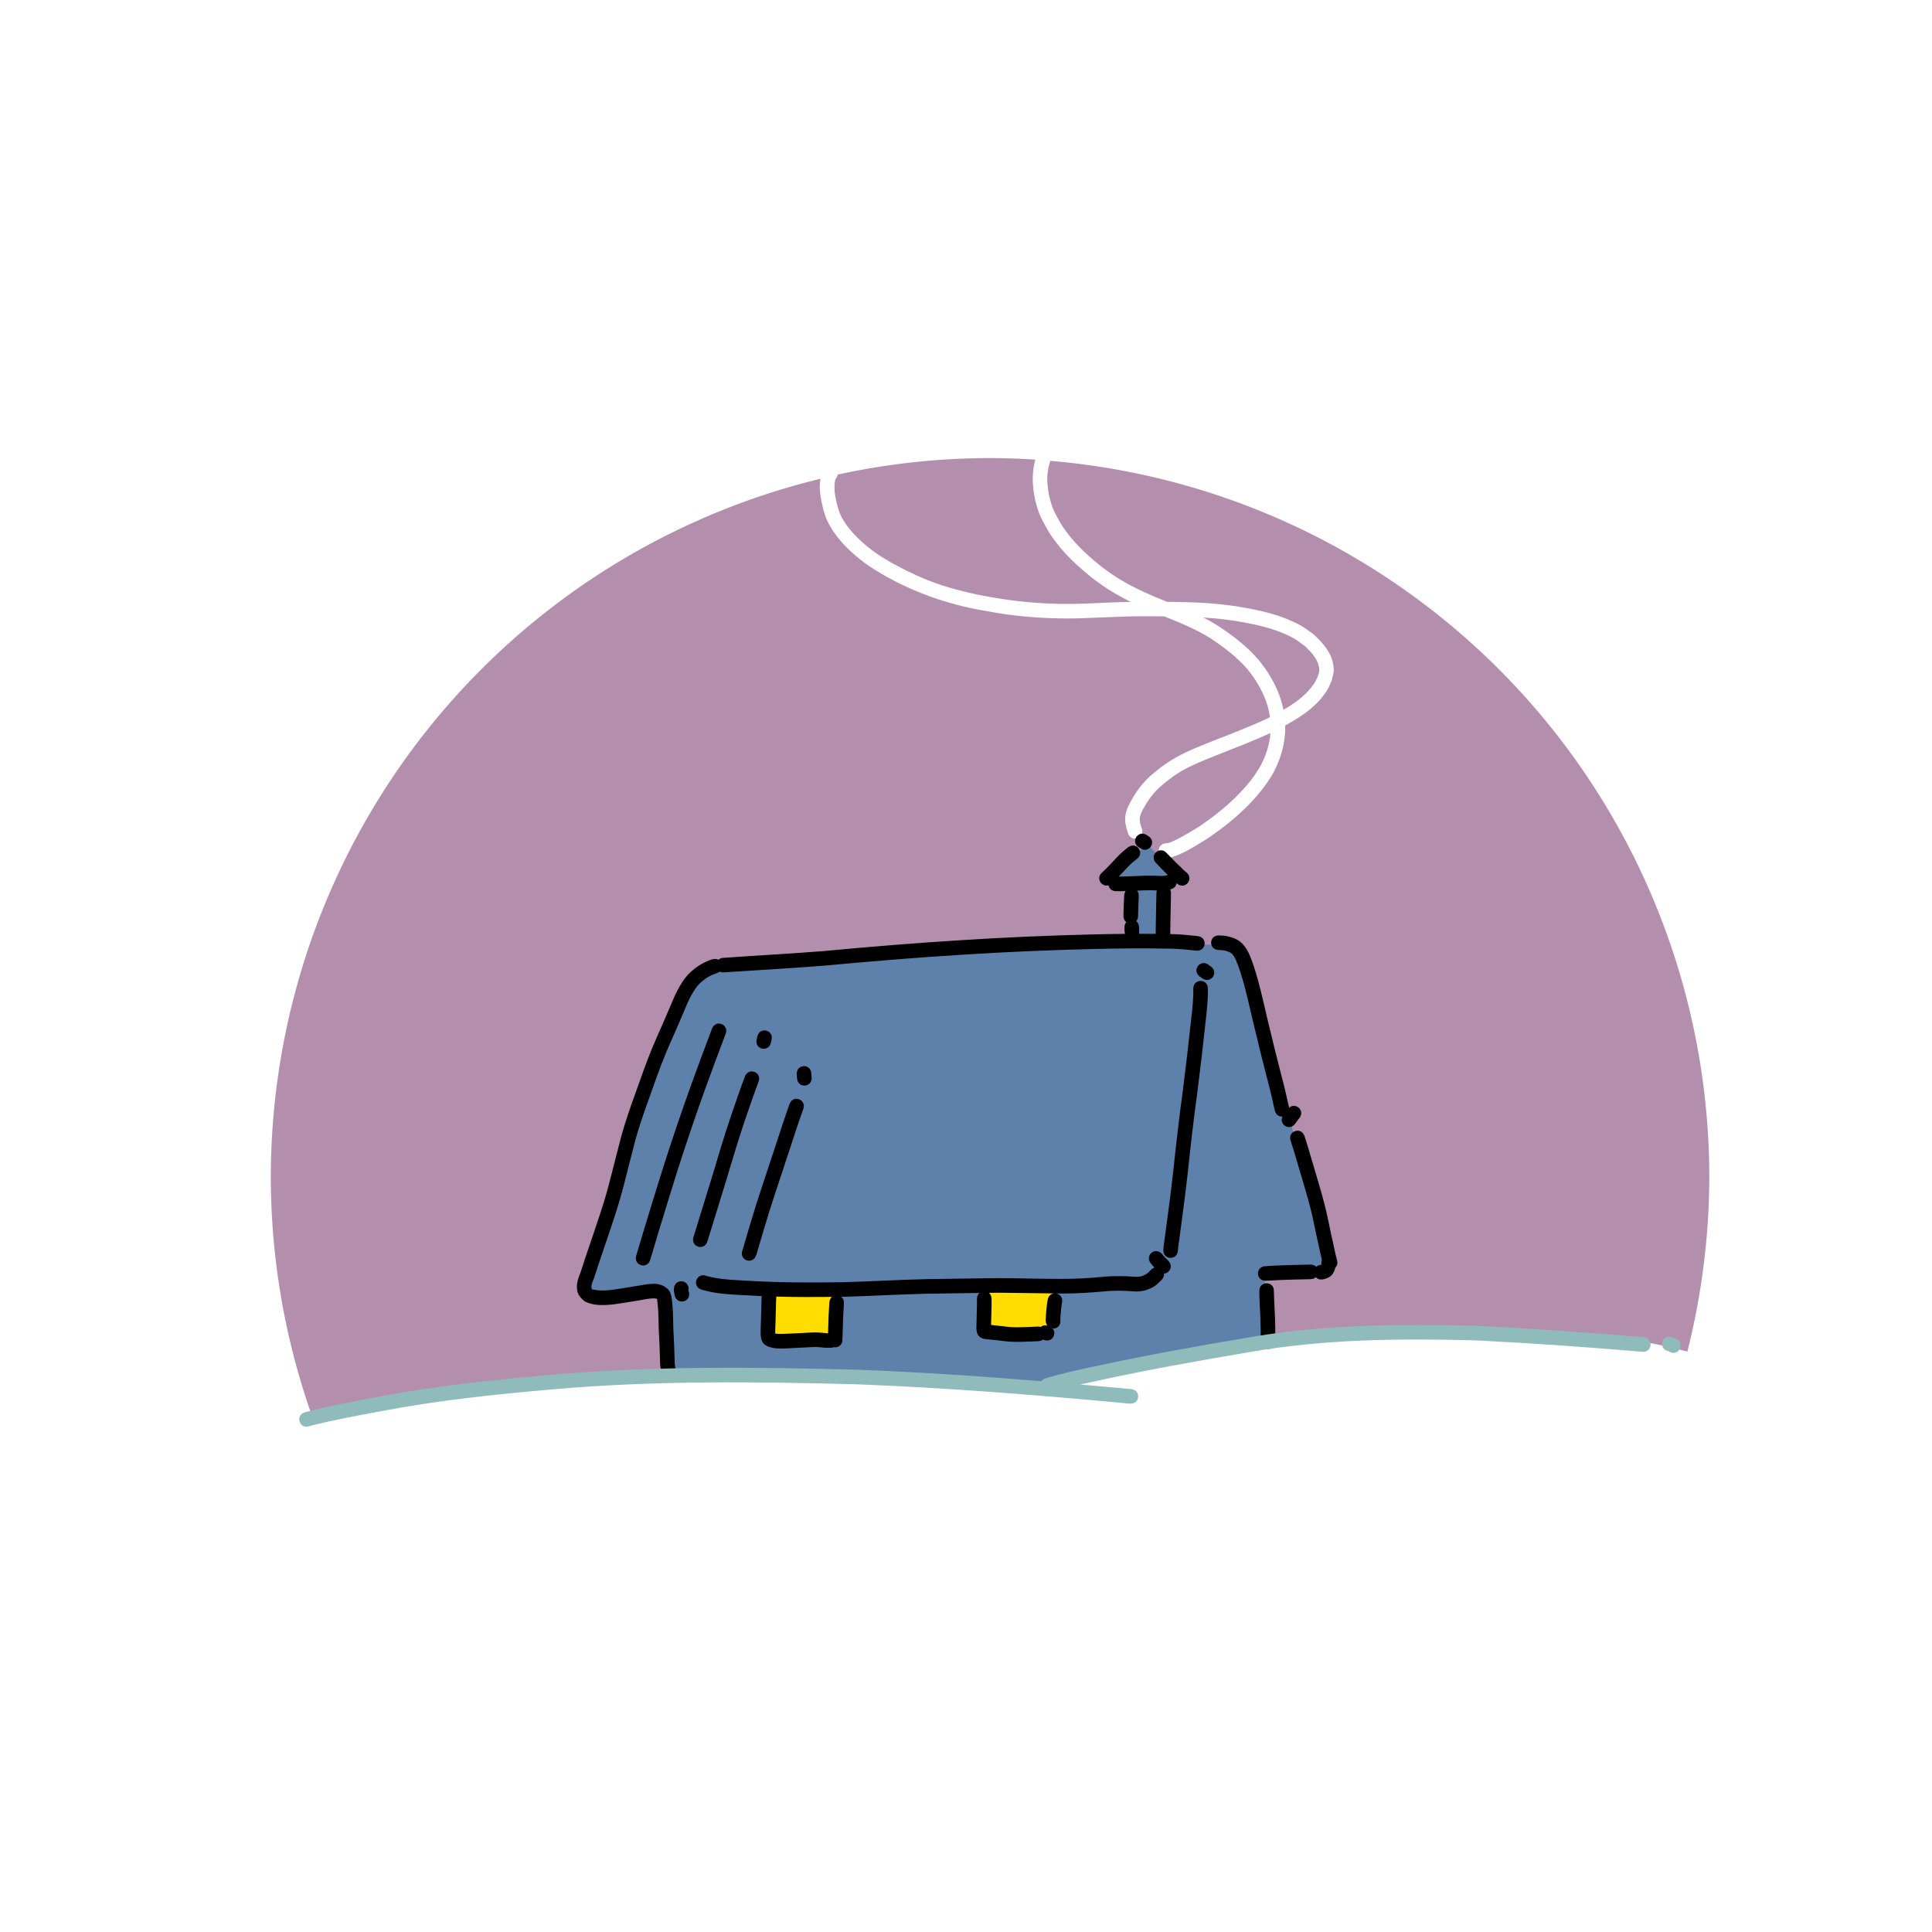
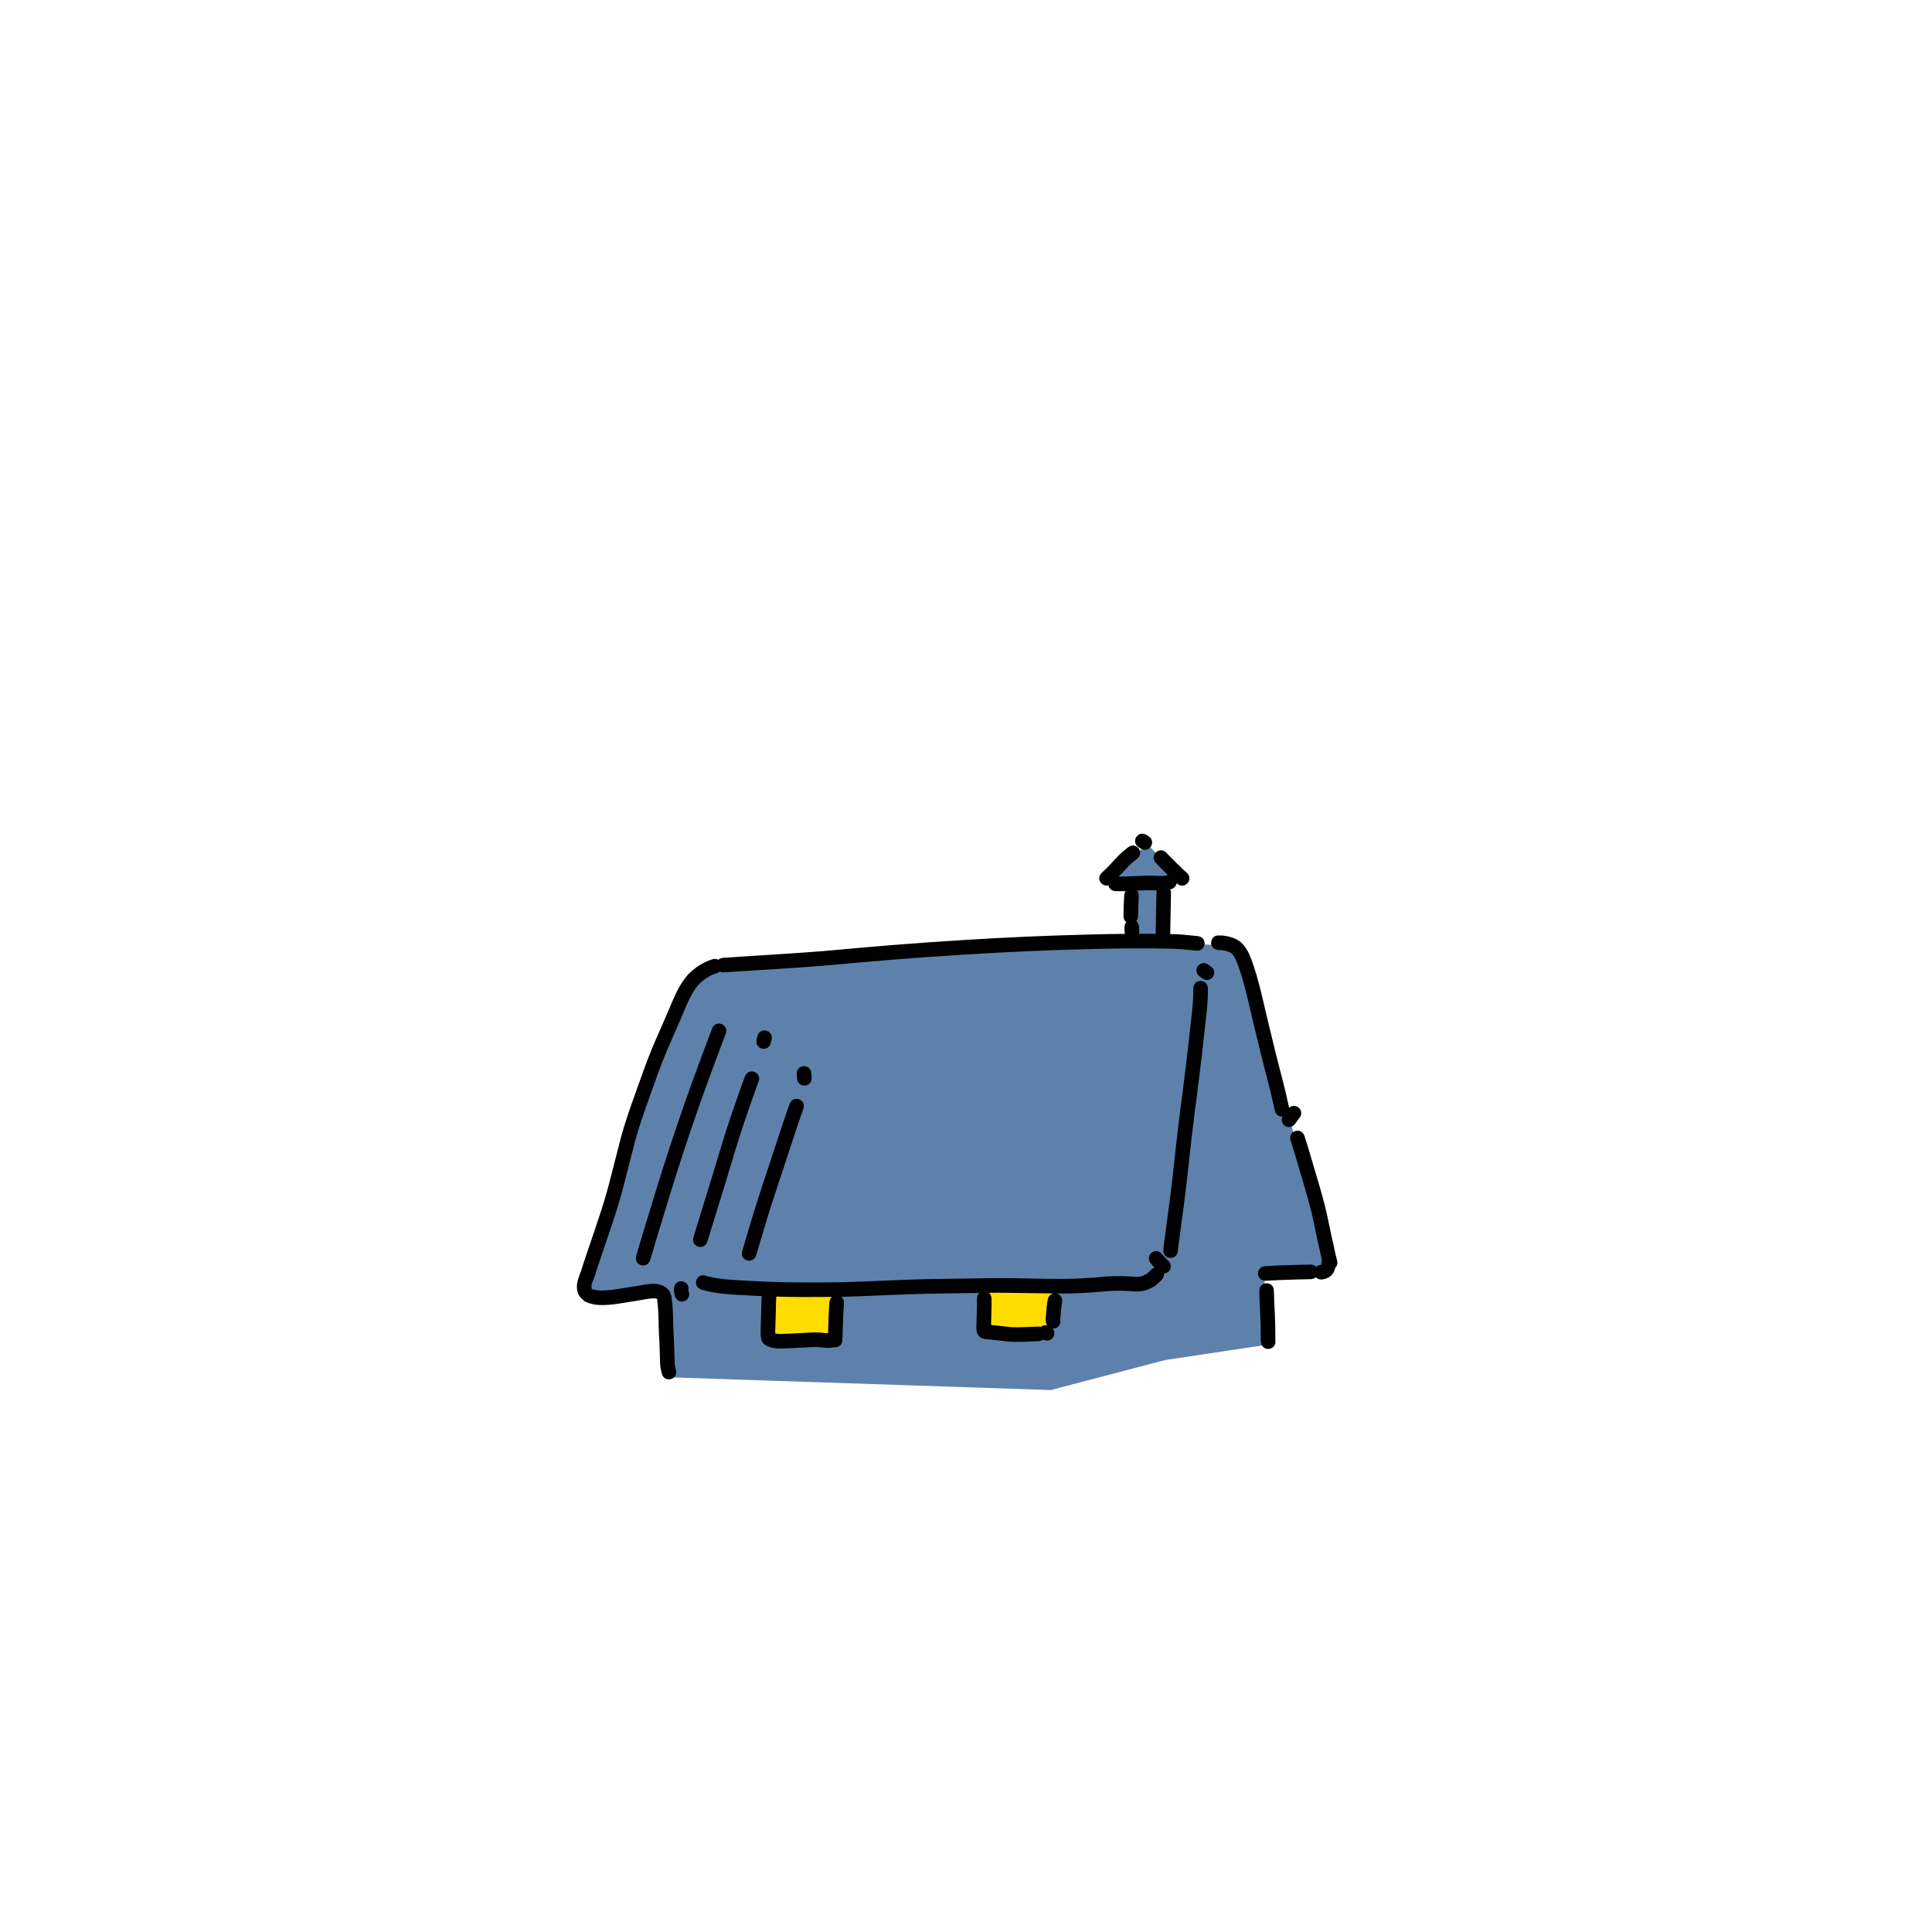
<svg xmlns="http://www.w3.org/2000/svg" width="1e3" height="1e3" version="1.1" viewBox="0 0 264.58 264.58" xml:space="preserve">
  <g>
-     <path d="m135.58 62.73a98.498 98.498 0 0 0-20.855 2.259c-0.029 0.205-0.126 0.417-0.316 0.615-0.308 1.272-0.011 2.531 0.298 3.78 0.13 0.37 0.222 0.755 0.389 1.11 0.989 2.101 3.135 4.054 5.01 5.348 0.622 0.429 1.284 0.798 1.926 1.197 2.083 1.134 4.227 2.18 6.476 2.95 1.689 0.578 3.746 1.106 5.49 1.467 0.954 0.198 1.918 0.343 2.877 0.514 2.706 0.422 5.438 0.677 8.176 0.726 2.656 0.048 5.317-0.12 7.97-0.222 0.609-0.025 1.218-0.042 1.827-0.055-1.179-0.582-2.329-1.219-3.427-1.945-0.501-0.331-0.982-0.69-1.473-1.036-2.026-1.58-3.956-3.322-5.494-5.394-0.817-1.101-0.967-1.45-1.614-2.605-0.895-1.695-1.294-3.545-1.407-5.441-0.018-1.028 0.061-2.066 0.358-3.055a98.498 98.498 0 0 0-6.211-0.212zm8.269 0.389c-0.299 0.894-0.462 1.812-0.419 2.764 0.087 1.595 0.412 3.153 1.158 4.582 0.572 1.035 0.699 1.335 1.426 2.326 1.417 1.928 3.215 3.537 5.086 5.011 0.458 0.323 0.907 0.66 1.374 0.97 1.971 1.309 4.122 2.319 6.304 3.219 0.353 0.144 0.708 0.287 1.062 0.429 0.604 0.01 1.209 0.009 1.813 0.024 1.928 0.05 3.246 0.096 5.162 0.28 0.81 0.078 1.616 0.193 2.424 0.289 2.663 0.447 5.359 0.967 7.824 2.115 1.407 0.655 1.571 0.851 2.804 1.723 1.206 1.102 2.419 2.425 2.705 4.107 0.18 1.056 0.016 1.283-0.222 2.324-0.195 0.4-0.35 0.822-0.583 1.201-1.381 2.245-3.529 3.635-5.767 4.868 3e-3 0.073 6e-3 0.147 7e-3 0.22 0.014 2.389-0.709 4.683-1.901 6.737-0.327 0.48-0.63 0.977-0.98 1.441-2.19 2.903-5.039 5.268-8.05 7.27-1.494 0.888-3.013 1.93-4.714 2.385-0.091 0.024-0.382 0.059-0.502 0.074-1.404 0.166-1.639-1.819-0.235-1.986 0.087-0.011 0.345-0.042 0.415-0.062 0.303-0.089 1.016-0.421 1.175-0.502 1.058-0.54 1.801-1.009 2.839-1.627 2.813-1.884 5.488-4.096 7.529-6.823 0.311-0.415 0.579-0.861 0.868-1.291 0.843-1.483 1.399-3.108 1.53-4.801-2.992 1.371-6.088 2.496-9.131 3.749-1.095 0.476-2.201 0.945-3.226 1.563-0.918 0.554-1.747 1.219-2.571 1.899-1.189 1.009-2.065 2.294-2.744 3.685-0.391 0.847-0.222 1.354 0.061 2.182 0.453 1.339-1.441 1.981-1.895 0.641-0.46-1.373-0.582-2.34 0.039-3.707 0.814-1.642 1.855-3.156 3.268-4.346 0.743-0.609 1.027-0.866 1.83-1.424 1.391-0.966 2.915-1.699 4.477-2.344 3.226-1.328 6.518-2.501 9.675-3.989 0.049-0.026 0.098-0.054 0.147-0.08-0.266-1.984-1.097-3.777-2.22-5.426-0.237-0.348-0.503-0.675-0.754-1.013-1.501-1.775-3.361-3.179-5.294-4.447-1.953-1.197-4.077-2.063-6.2-2.916-2.114-0.029-4.229-0.031-6.342 0.057-0.12 0.005-5.288 0.205-5.504 0.209-3.706 0.079-7.411-0.15-11.072-0.743-2.564-0.461-3.389-0.553-5.9-1.229-3.386-0.912-6.599-2.245-9.649-3.974-0.696-0.437-1.415-0.839-2.088-1.31-2.27-1.587-4.51-3.72-5.678-6.277-0.189-0.414-0.295-0.862-0.442-1.293-0.316-1.328-0.696-2.895-0.393-4.292a98.498 98.498 0 0 0-75.288 95.665 98.498 98.498 0 0 0 5.877 33.347l15.492-3.822 38.511-2.584 44.505 2.069 30.378-6.645 26.757-1.141s26.064 2.077 26.153 1.492c0.062-0.409 3.95 0.538 6.316 1.151a98.498 98.498 0 0 0 3.007-23.868 98.498 98.498 0 0 0-90.23-98.109zm20.937 21.452c0.665 0.335 1.317 0.695 1.952 1.088 2.127 1.4 4.169 2.956 5.803 4.929 0.282 0.383 0.581 0.755 0.847 1.15 1.14 1.692 1.984 3.49 2.374 5.465 1.625-0.94 3.158-2.037 4.219-3.625 0.168-0.252 0.287-0.532 0.431-0.798 0.16-0.506 0.296-0.737 0.236-1.269-0.141-1.241-1.104-2.212-1.946-3.032-1.04-0.753-1.186-0.929-2.391-1.497-2.3-1.084-4.826-1.557-7.313-1.982-0.778-0.094-1.554-0.206-2.334-0.281-0.69-0.067-1.292-0.111-1.88-0.148z" fill="#b48ead" stroke-linecap="round" stroke-linejoin="round" stroke-width="2.549" />
    <path d="m91.391 188.61-0.488-11.614-9.988 0.665-1.244-1.452 9.673-30.085 4.663-11.312 3.324-3.004 6.806 0.121 50.223-2.581 0.662-8.328-3.529-0.302 5.577-5.142 5.01 4.96-2.962 1.048 0.567 7.561 9.61 0.363 1.292 2.137 11.768 42.183-0.788 0.887-8.412 0.081 0.449 9.346-14.08 2.117-15.616 4.103z" fill="#5e81ac" />
    <path d="m144.67 176.2-9.468 0.202 0.111 5.707 8.759 0.645 0.819-3.267-0.221-3.287zm-29.853 1.028-9.468 0.202 0.111 5.706 8.759 0.645 0.819-3.267-0.221-3.287z" fill="#fd0" />
  </g>
  <path d="m156.42 114.17c-0.902 0.008-1.436 1.287-0.432 1.891 0.07 0.043 0.139 0.087 0.208 0.13 1.202 0.746 2.256-0.954 1.055-1.7-0.078-0.048-0.155-0.096-0.233-0.144-0.208-0.125-0.411-0.178-0.598-0.177zm-1.254 1.623c-0.215-0.002-0.448 0.071-0.676 0.244-0.571 0.436-1.118 0.899-1.597 1.437-0.638 0.681-1.263 1.376-1.958 2-0.928 0.8-0.072 2.043 0.869 1.762 0.074 0.408 0.394 0.773 0.979 0.811 0.457 0.01 0.914 0.001 1.371-0.014-0.105 0.148-0.178 0.337-0.199 0.571-0.059 0.935-0.088 1.871-0.102 2.807-0.006 0.405 0.153 0.696 0.384 0.873-0.147 0.171-0.243 0.409-0.247 0.713-4e-3 0.383-0.008 0.174 0.02 0.628 0.007 0.095 0.022 0.183 0.044 0.265-1.531 0.014-3.062 0.04-4.593 0.079-5.83 0.149-11.656 0.387-17.476 0.763-6.401 0.386-12.791 0.916-19.177 1.511-4.616 0.373-9.241 0.607-13.859 0.937-0.242 0.04-0.431 0.133-0.573 0.257-0.217-0.119-0.495-0.159-0.82-0.067-1.312 0.403-2.397 1.152-3.355 2.115-1.107 1.256-1.769 2.786-2.407 4.311-0.779 1.87-1.628 3.71-2.416 5.577-0.886 2.125-1.634 4.303-2.407 6.471-0.684 1.859-1.315 3.735-1.86 5.639-0.53 2.002-1.014 4.015-1.544 6.017-0.37 1.495-0.813 2.967-1.286 4.432-0.577 1.761-1.166 3.517-1.77 5.269-0.34 0.954-0.636 1.923-0.953 2.886-0.224 0.582-0.442 1.157-0.543 1.774-0.067 1.147 0.183 1.68 1.109 2.385 1.195 0.588 2.531 0.517 3.82 0.394 1.096-0.147 2.186-0.334 3.278-0.51 0.795-0.106 1.579-0.338 2.385-0.322 0.179-8e-3 0.406 0.075 0.451 0.154-0.125-0.12 0.002 0.588 0.007 0.646 0.076 0.693 0.101 1.389 0.117 2.085 0.009 1.168 0.084 2.334 0.137 3.501 0.045 0.871 0.041 1.744 0.083 2.616 0.025 0.441 0.112 0.872 0.226 1.297 0.379 1.362 2.306 0.826 1.927-0.536-0.082-0.28-0.133-0.566-0.155-0.857-0.043-0.869-0.035-1.74-0.083-2.61-0.052-1.152-0.126-2.304-0.135-3.458-0.018-0.737-0.045-1.474-0.124-2.208-0.056-0.65-0.098-1.31-0.534-1.837-0.531-0.519-1.16-0.778-1.909-0.793-0.917 5e-3 -1.809 0.195-2.711 0.348-1.051 0.169-2.1 0.348-3.154 0.494-0.833 0.083-1.687 0.147-2.508-0.063-0.044-0.01-0.099 0.03-0.136 0.004-0.121-0.082-0.097-0.335-0.109-0.452 0.038-0.5 0.334-0.948 0.461-1.427 0.314-0.953 0.607-1.913 0.944-2.859 0.609-1.764 1.202-3.532 1.783-5.306 0.485-1.499 0.938-3.006 1.317-4.536 0.526-1.989 1.008-3.989 1.533-5.978 0.532-1.864 1.153-3.699 1.821-5.519 0.759-2.132 1.495-4.274 2.365-6.364 0.789-1.869 1.639-3.711 2.418-5.584 0.539-1.292 1.079-2.598 1.99-3.683 0.699-0.73 1.502-1.278 2.474-1.591 0.189-0.054 0.341-0.138 0.459-0.241 0.19 0.102 0.428 0.147 0.711 0.1 4.565-0.305 9.134-0.549 13.695-0.917 6.372-0.593 12.748-1.123 19.136-1.508 5.797-0.375 11.6-0.612 17.406-0.76 3.602-0.092 7.206-0.127 10.808-0.049 1.165 0.025 2.325 0.136 3.482 0.265 1.406 0.155 1.625-1.832 0.22-1.988-1.216-0.134-2.435-0.251-3.659-0.277-0.034-7.3e-4 -0.068-8.4e-4 -0.101-0.002-0.005-0.65 0.036-1.301 0.03-1.951 0.022-1.201 0.044-2.402 0.072-3.603 0.007-0.217-0.035-0.402-0.11-0.555 0.038-0.011 0.068-0.021 0.132-0.039 0.466-0.146 0.7-0.469 0.751-0.812 0.018 0.015 0.035 0.03 0.053 0.045 1.074 0.92 2.375-0.598 1.302-1.519-0.115-0.098-0.23-0.196-0.345-0.294-0.795-0.753-1.567-1.53-2.331-2.314-0.881-1.107-2.446 0.139-1.565 1.245 0.545 0.58 1.105 1.147 1.673 1.704-0.044 0.009-0.089 0.021-0.134 0.035-0.14 0.052-0.065 0.029-0.226 0.065-0.465 0.063-0.934 0.026-1.401 0.004-0.88-0.032-1.759 0.004-2.639 0.048-0.77 0.028-1.541 0.071-2.312 0.075 0.386-0.397 0.761-0.805 1.139-1.209 0.403-0.455 0.862-0.846 1.347-1.211 0.898-0.681 0.313-1.831-0.532-1.838zm2.3 6.123c0.208 2e-5 0.415 0.003 0.623 0.011 0.112 0.008 0.225 0.014 0.337 0.019-0.035 0.106-0.055 0.224-0.059 0.356-0.028 1.209-0.05 2.418-0.072 3.627-8e-5 0.652-0.03 1.305-0.029 1.958-0.764-0.008-1.528-0.008-2.291-0.007 0.03-0.118 0.042-0.249 0.032-0.393-0.025-0.294-0.018-0.139-0.015-0.464 0.005-0.404-0.154-0.695-0.385-0.871 0.147-0.171 0.243-0.407 0.248-0.711 0.013-0.886 0.041-1.772 0.094-2.657 0.032-0.348-0.067-0.622-0.234-0.814 0.584-0.027 1.168-0.054 1.753-0.054zm9.383 6.185c-1.289 0.039-1.361 1.915 0.007 1.998 0.498-6e-3 0.968 0.07 1.428 0.254 0.5 0.193 0.714 0.612 0.941 1.065 0.503 1.142 0.845 2.347 1.179 3.547 0.431 1.615 0.799 3.245 1.178 4.873 0.364 1.528 0.737 3.053 1.111 4.579 0.454 1.863 0.966 3.711 1.414 5.575 0.166 0.697 0.306 1.401 0.475 2.098 0.149 0.608 0.612 0.853 1.053 0.819-0.527 1.078 0.961 2.056 1.74 0.973 0.412-0.574 0.215-0.312 0.585-0.787 0.786-1.056-0.55-2.164-1.42-1.397-0.005-0.028-0.01-0.055-0.017-0.083-0.17-0.694-0.307-1.395-0.474-2.089-0.449-1.867-0.96-3.719-1.415-5.584-0.371-1.518-0.744-3.036-1.106-4.557-0.386-1.655-0.759-3.314-1.198-4.956-0.371-1.33-0.753-2.664-1.328-3.923-0.495-0.946-0.988-1.608-2.008-2.021-0.653-0.242-1.317-0.387-2.017-0.38-0.044-0.003-0.087-0.003-0.129-0.002zm-2.032 3.784c-0.819 0.018-1.408 1.113-0.555 1.815 0.248 0.184 0.116 0.088 0.398 0.285 1.16 0.809 2.304-0.832 1.144-1.641-0.215-0.15-0.125-0.086-0.271-0.189-0.239-0.197-0.486-0.276-0.716-0.271zm-0.401 2.447c-0.5 0-1 0.354-1 1.061 0.036 1.422-0.141 2.837-0.297 4.248-0.348 3.259-0.727 6.515-1.14 9.767-0.505 3.633-0.915 7.277-1.302 10.925-0.328 2.943-0.721 5.878-1.116 8.813-0.084 0.666-0.201 1.328-0.245 1.999-0.084 1.412 1.913 1.53 1.996 0.118 0.03-0.621 0.169-1.232 0.231-1.851 0.398-2.953 0.793-5.907 1.123-8.869 0.386-3.634 0.793-7.264 1.297-10.884 0.414-3.262 0.794-6.528 1.144-9.798 0.164-1.484 0.346-2.972 0.31-4.468 0-0.707-0.5-1.061-1-1.061zm-65.975 5.839c-0.376 0.002-0.755 0.215-0.939 0.713-0.949 2.51-1.894 5.02-2.802 7.545-1.388 3.856-2.702 7.737-3.945 11.642-0.866 2.764-1.714 5.533-2.558 8.303-0.357 1.196-0.715 2.391-1.069 3.587-0.401 1.356 1.517 1.924 1.918 0.567 0.352-1.191 0.709-2.381 1.064-3.572 0.841-2.763 1.687-5.524 2.55-8.28 1.235-3.881 2.542-7.739 3.921-11.572 0.905-2.519 1.849-5.024 2.796-7.527 0.307-0.829-0.311-1.411-0.937-1.407zm6.251 0.94c-0.422-5.5e-4 -0.846 0.256-0.978 0.838-0.063 0.24-0.029 0.103-0.096 0.412-0.293 1.383 1.663 1.798 1.956 0.414 0.05-0.241 0.02-0.113 0.089-0.382 0.182-0.797-0.393-1.282-0.972-1.283zm5.434 4.889c-0.531-0.007-1.068 0.387-1.011 1.136 0.028 0.333 0.015 0.154 0.039 0.535 0.092 1.411 2.088 1.28 1.996-0.131-0.027-0.411-0.013-0.226-0.04-0.554-0.05-0.661-0.515-0.98-0.983-0.986zm-7.171 0.727c-0.376-0.002-0.757 0.207-0.946 0.703-0.689 1.836-1.323 3.692-1.958 5.548-0.917 2.713-1.719 5.464-2.548 8.205-0.836 2.748-1.696 5.487-2.537 8.233-0.414 1.352 1.498 1.938 1.912 0.586 0.842-2.748 1.703-5.49 2.539-8.24 0.822-2.718 1.617-5.446 2.526-8.137 0.627-1.833 1.253-3.667 1.933-5.48 0.316-0.826-0.296-1.414-0.922-1.417zm6.113 3.751c-0.376 0.001-0.755 0.213-0.941 0.71-0.637 1.778-1.221 3.575-1.809 5.37-0.959 2.932-1.953 5.852-2.886 8.792-0.578 1.864-1.128 3.738-1.676 5.611-0.034 0.108-0.069 0.216-0.103 0.323-0.429 1.348 1.477 1.954 1.906 0.607 0.039-0.123 0.078-0.246 0.117-0.368 0.544-1.859 1.089-3.718 1.663-5.568 0.931-2.934 1.923-5.849 2.88-8.775 0.579-1.769 1.154-3.539 1.781-5.292 0.309-0.828-0.307-1.412-0.933-1.41zm68.646 4.365c-0.626-0.015-1.254 0.556-0.962 1.39 0.414 1.246 0.775 2.51 1.145 3.77 0.539 1.819 1.093 3.633 1.567 5.469 0.361 1.407 0.625 2.835 0.931 4.254 0.229 0.925 0.402 1.865 0.628 2.792-0.005 0.022-0.009 0.045-0.012 0.068-0.069 0.46-0.04 0.269-0.085 0.574 0.051 0.098 0.14-0.077 0.179-0.014 3e-3 4e-3 -0.058 0.033-0.17 0.062-0.031 8e-3 -0.062 0.013-0.094 0.02-0.249 0.036-0.445 0.129-0.591 0.255-0.181-0.189-0.452-0.313-0.811-0.305-0.713 0.015-1.426 0.038-2.139 0.052-1.317 0.032-2.634 0.071-3.948 0.17-1.414-0.024-1.448 1.975-0.034 1.999 1.342-0.089 2.686-0.138 4.03-0.17 0.712-0.013 1.423-0.036 2.135-0.052 0.307-0.007 0.544-0.106 0.715-0.257 0.205 0.217 0.519 0.346 0.931 0.287 0.566-0.088 1.085-0.319 1.416-0.813 0.096-0.143 0.151-0.31 0.227-0.465 0.039-0.148 0.064-0.242 0.083-0.313 0.244-0.231 0.374-0.593 0.246-1.048-0.307-1.072-0.472-2.183-0.75-3.263-0.312-1.445-0.581-2.901-0.95-4.333-0.48-1.858-1.038-3.694-1.584-5.533-0.38-1.292-0.75-2.588-1.176-3.866-0.175-0.501-0.55-0.721-0.926-0.73zm-19.356 16.486c-0.752-0.015-1.413 0.88-0.757 1.685 0.152 0.201 0.318 0.389 0.491 0.571-0.147 0.052-0.294 0.14-0.434 0.276-0.207 0.202-0.401 0.428-0.635 0.597-0.249 0.131-0.501 0.267-0.777 0.333-0.293 0.069-0.592 0.084-0.892 0.058-0.589-0.038-1.179-0.089-1.77-0.088-0.915-7e-3 -1.83 0.017-2.74 0.115-1.748 0.159-3.501 0.262-5.256 0.265-2.916 6e-3 -5.83-0.095-8.746-0.107-3.294 0.03-6.587 0.095-9.881 0.136-3.868 0.086-7.729 0.317-11.596 0.425-4.209 0.061-8.422 0.064-12.627-0.184-1.993-0.115-4.021-0.146-5.961-0.662-1.293-0.574-2.104 1.254-0.811 1.828 2.145 0.679 4.431 0.702 6.657 0.831 0.561 0.033 1.123 0.062 1.685 0.086-0.033 0.518-0.037 1.039-0.048 1.559-0.023 0.764-0.05 1.529-0.068 2.293-0.01 0.428-0.038 0.854-0.031 1.282 6e-3 0.291 0.046 0.579 0.118 0.861 0.228 0.711 0.893 0.948 1.553 1.101 0.72 0.131 1.452 0.083 2.178 0.051 0.719-0.032 1.437-0.068 2.155-0.107 0.505-0.029 1.009-0.064 1.514-0.067 0.363 3e-3 0.723 0.044 1.084 0.081 0.334 0.038 0.669 0.044 1.004 0.03 0.152-0.007 0.288-0.037 0.405-0.084 0.577 0.109 1.243-0.276 1.192-1.104-0.102 0.193 0.113-0.606 0.02-0.426 0.018-0.358 0.027-0.715 0.034-1.073 0.014-0.553 0.026-1.107 0.054-1.66 0.03-0.558 0.061-1.115 0.094-1.673 0.052-0.44-0.107-0.765-0.354-0.961 0.061-8.6e-4 0.121-0.001 0.182-0.002 3.873-0.106 7.738-0.34 11.612-0.426 2.374-0.03 4.747-0.072 7.121-0.104-0.209 0.181-0.349 0.464-0.338 0.847l-5.2e-4 -5.2e-4c0.018 0.559-0.002 1.118-0.018 1.677-0.018 0.656-0.038 1.313-0.052 1.969-0.02 0.404-9.9e-4 0.713 0.127 1.1 0.31 0.599 0.786 0.709 1.398 0.755 0.739 0.061 1.474 0.153 2.211 0.239 0.893 0.129 1.794 0.12 2.692 0.099 0.683-0.014 1.365-0.054 2.047-0.083 0.271-0.012 0.488-0.095 0.65-0.221 0.043 0.016 0.086 0.032 0.129 0.049 1.113 0.422 1.791-0.836 1.189-1.544 0.576 0.03 1.174-0.424 1.042-1.208 0.014-0.316 0.035-0.632 0.064-0.947 0.044-0.468 0.085-0.937 0.167-1.4 0.158-0.715-0.291-1.176-0.801-1.261 0.32 0.002 0.64 0.006 0.96 0.006 1.815-3e-3 3.626-0.109 5.433-0.273 0.845-0.092 1.694-0.115 2.542-0.107 0.554-2.6e-4 1.105 0.05 1.658 0.086 0.487 0.043 0.97 1.2e-4 1.446-0.099 0.454-0.097 0.871-0.303 1.28-0.516 0.429-0.233 0.758-0.601 1.104-0.937 0.287-0.28 0.38-0.596 0.344-0.882 0.762-0.051 1.338-1.031 0.584-1.763-0.294-0.284-0.586-0.57-0.832-0.898-0.237-0.291-0.521-0.416-0.793-0.421zm-65.092 4.137c-0.453 0.011-0.9 0.314-0.97 0.951-0.008 0.613-0.032 0.278 0.108 1 0.334 1.374 2.278 0.902 1.944-0.472-0.085-0.174-0.056-0.073-0.064-0.309 0.085-0.769-0.471-1.183-1.018-1.17zm80.159 0.274c-0.469 0.012-0.929 0.336-0.97 0.998 6e-3 1.119 0.084 2.237 0.133 3.354 0.044 1.011 0.067 2.022 0.063 3.033-4e-3 0.413-0.011 0.199 0.025 0.643 0.136 1.408 2.126 1.215 1.991-0.192-0.033-0.237-0.019-0.09-0.015-0.443 4e-3 -1.043-0.019-2.087-0.065-3.129-0.046-1.047-0.112-2.094-0.136-3.141 0.047-0.75-0.494-1.137-1.025-1.123zm-36.565 1.292c2.48 0.012 4.959 0.081 7.439 0.099-0.367 0.058-0.706 0.321-0.819 0.833h-5.2e-4c-0.105 0.543-0.154 1.095-0.206 1.646-0.034 0.37-0.059 0.741-0.074 1.112 9.7e-4 0.211-0.005 0.086 0.034 0.373 0.036 0.173 0.098 0.318 0.178 0.436-0.361-0.093-0.67-0.001-0.892 0.185-0.122-0.037-0.259-0.054-0.412-0.048-0.669 0.029-1.339 0.068-2.009 0.082-0.807 0.019-1.615 0.033-2.416-0.085-0.653-0.075-1.306-0.157-1.961-0.218 0.013-0.6 0.032-1.2 0.048-1.799 0.018-0.596 0.038-1.193 0.018-1.79-0.01-0.369-0.153-0.638-0.359-0.809 0.478-0.006 0.955-0.012 1.433-0.016zm-30.553 0.531c2.541 0.072 5.084 0.072 7.626 0.045-0.181 0.155-0.315 0.39-0.353 0.712h-5.2e-4c-0.043 0.6-0.072 1.201-0.105 1.802-0.029 0.572-0.042 1.145-0.056 1.718-0.004 0.248-0.01 0.496-0.019 0.744-0.143-0.002-0.286-0.011-0.428-0.026-0.433-0.046-0.868-0.09-1.304-0.091-0.538 4e-3 -1.075 0.037-1.612 0.07-0.712 0.039-1.423 0.075-2.135 0.106-0.553 0.025-1.112 0.068-1.663-0.007-0.121-0.023-0.081-0.015-0.095-0.017-5.5e-4 -0.01-0.001-0.02-0.002-0.029-9e-3 -0.399 0.027-0.797 0.031-1.196 0.018-0.767 0.045-1.534 0.068-2.302 0.01-0.509 0.013-1.019 0.048-1.527zm38.892 3.233c4e-4 0.006 6.3e-4 0.011 0.001 0.017-6.7e-4 -3e-3 -5.5e-4 -0.006-0.002-0.009 1.2e-4 -0.003 4e-4 -0.006 5.2e-4 -0.008zm-9.489 1.171c0.004 0.017 0.009 0.034 0.012 0.052 3e-3 0.015 0.006 0.063 0.002 0.048-0.009-0.032-0.013-0.065-0.014-0.099zm-29.518 0.919c0.007 0.022 0.013 0.045 0.015 0.07-0.006-0.023-0.011-0.047-0.015-0.07z" stroke-linecap="round" stroke-linejoin="round" stroke-width="2" />
-   <path d="m194.26 181.44c-7.901-0.005-15.805 0.395-23.596 1.775-6.77 1.143-13.527 2.347-20.239 3.799-2.432 0.518-4.873 1.019-7.252 1.753-0.265 0.078-0.454 0.215-0.581 0.381-8.329-0.682-16.668-1.242-25.018-1.565-14.027-0.376-28.076-0.544-42.071 0.693-7.938 0.689-15.87 1.517-23.702 3.019-3.387 0.633-6.792 1.237-10.121 2.131-1.319 0.509-0.599 2.375 0.72 1.865 3.221-0.825 6.5-1.42 9.768-2.03 7.768-1.49 15.635-2.31 23.508-2.993 13.92-1.23 27.894-1.06 41.845-0.686 12.42 0.482 24.818 1.482 37.192 2.64 1.408 0.132 1.594-1.86 0.186-1.992-2.321-0.217-4.643-0.426-6.965-0.63 0.968-0.217 1.939-0.424 2.909-0.63 6.684-1.446 13.413-2.644 20.155-3.783 10.26-1.817 20.72-1.909 31.105-1.628 7.607 0.374 15.208 0.916 22.797 1.562 1.409 0.12 1.579-1.873 0.17-1.993-7.627-0.649-15.267-1.195-22.912-1.569-2.629-0.071-5.261-0.117-7.895-0.119zm34.333 1.608c-1.181 0.024-1.391 1.771-0.083 1.992 0.065 0.04 0.129 0.08 0.194 0.12 1.293 0.573 2.104-1.255 0.811-1.828-0.224-0.088-0.448-0.176-0.672-0.264-0.087-0.015-0.17-0.021-0.249-0.019z" fill="#8fbcbb" stroke-linecap="round" stroke-linejoin="round" stroke-width="2" />
</svg>